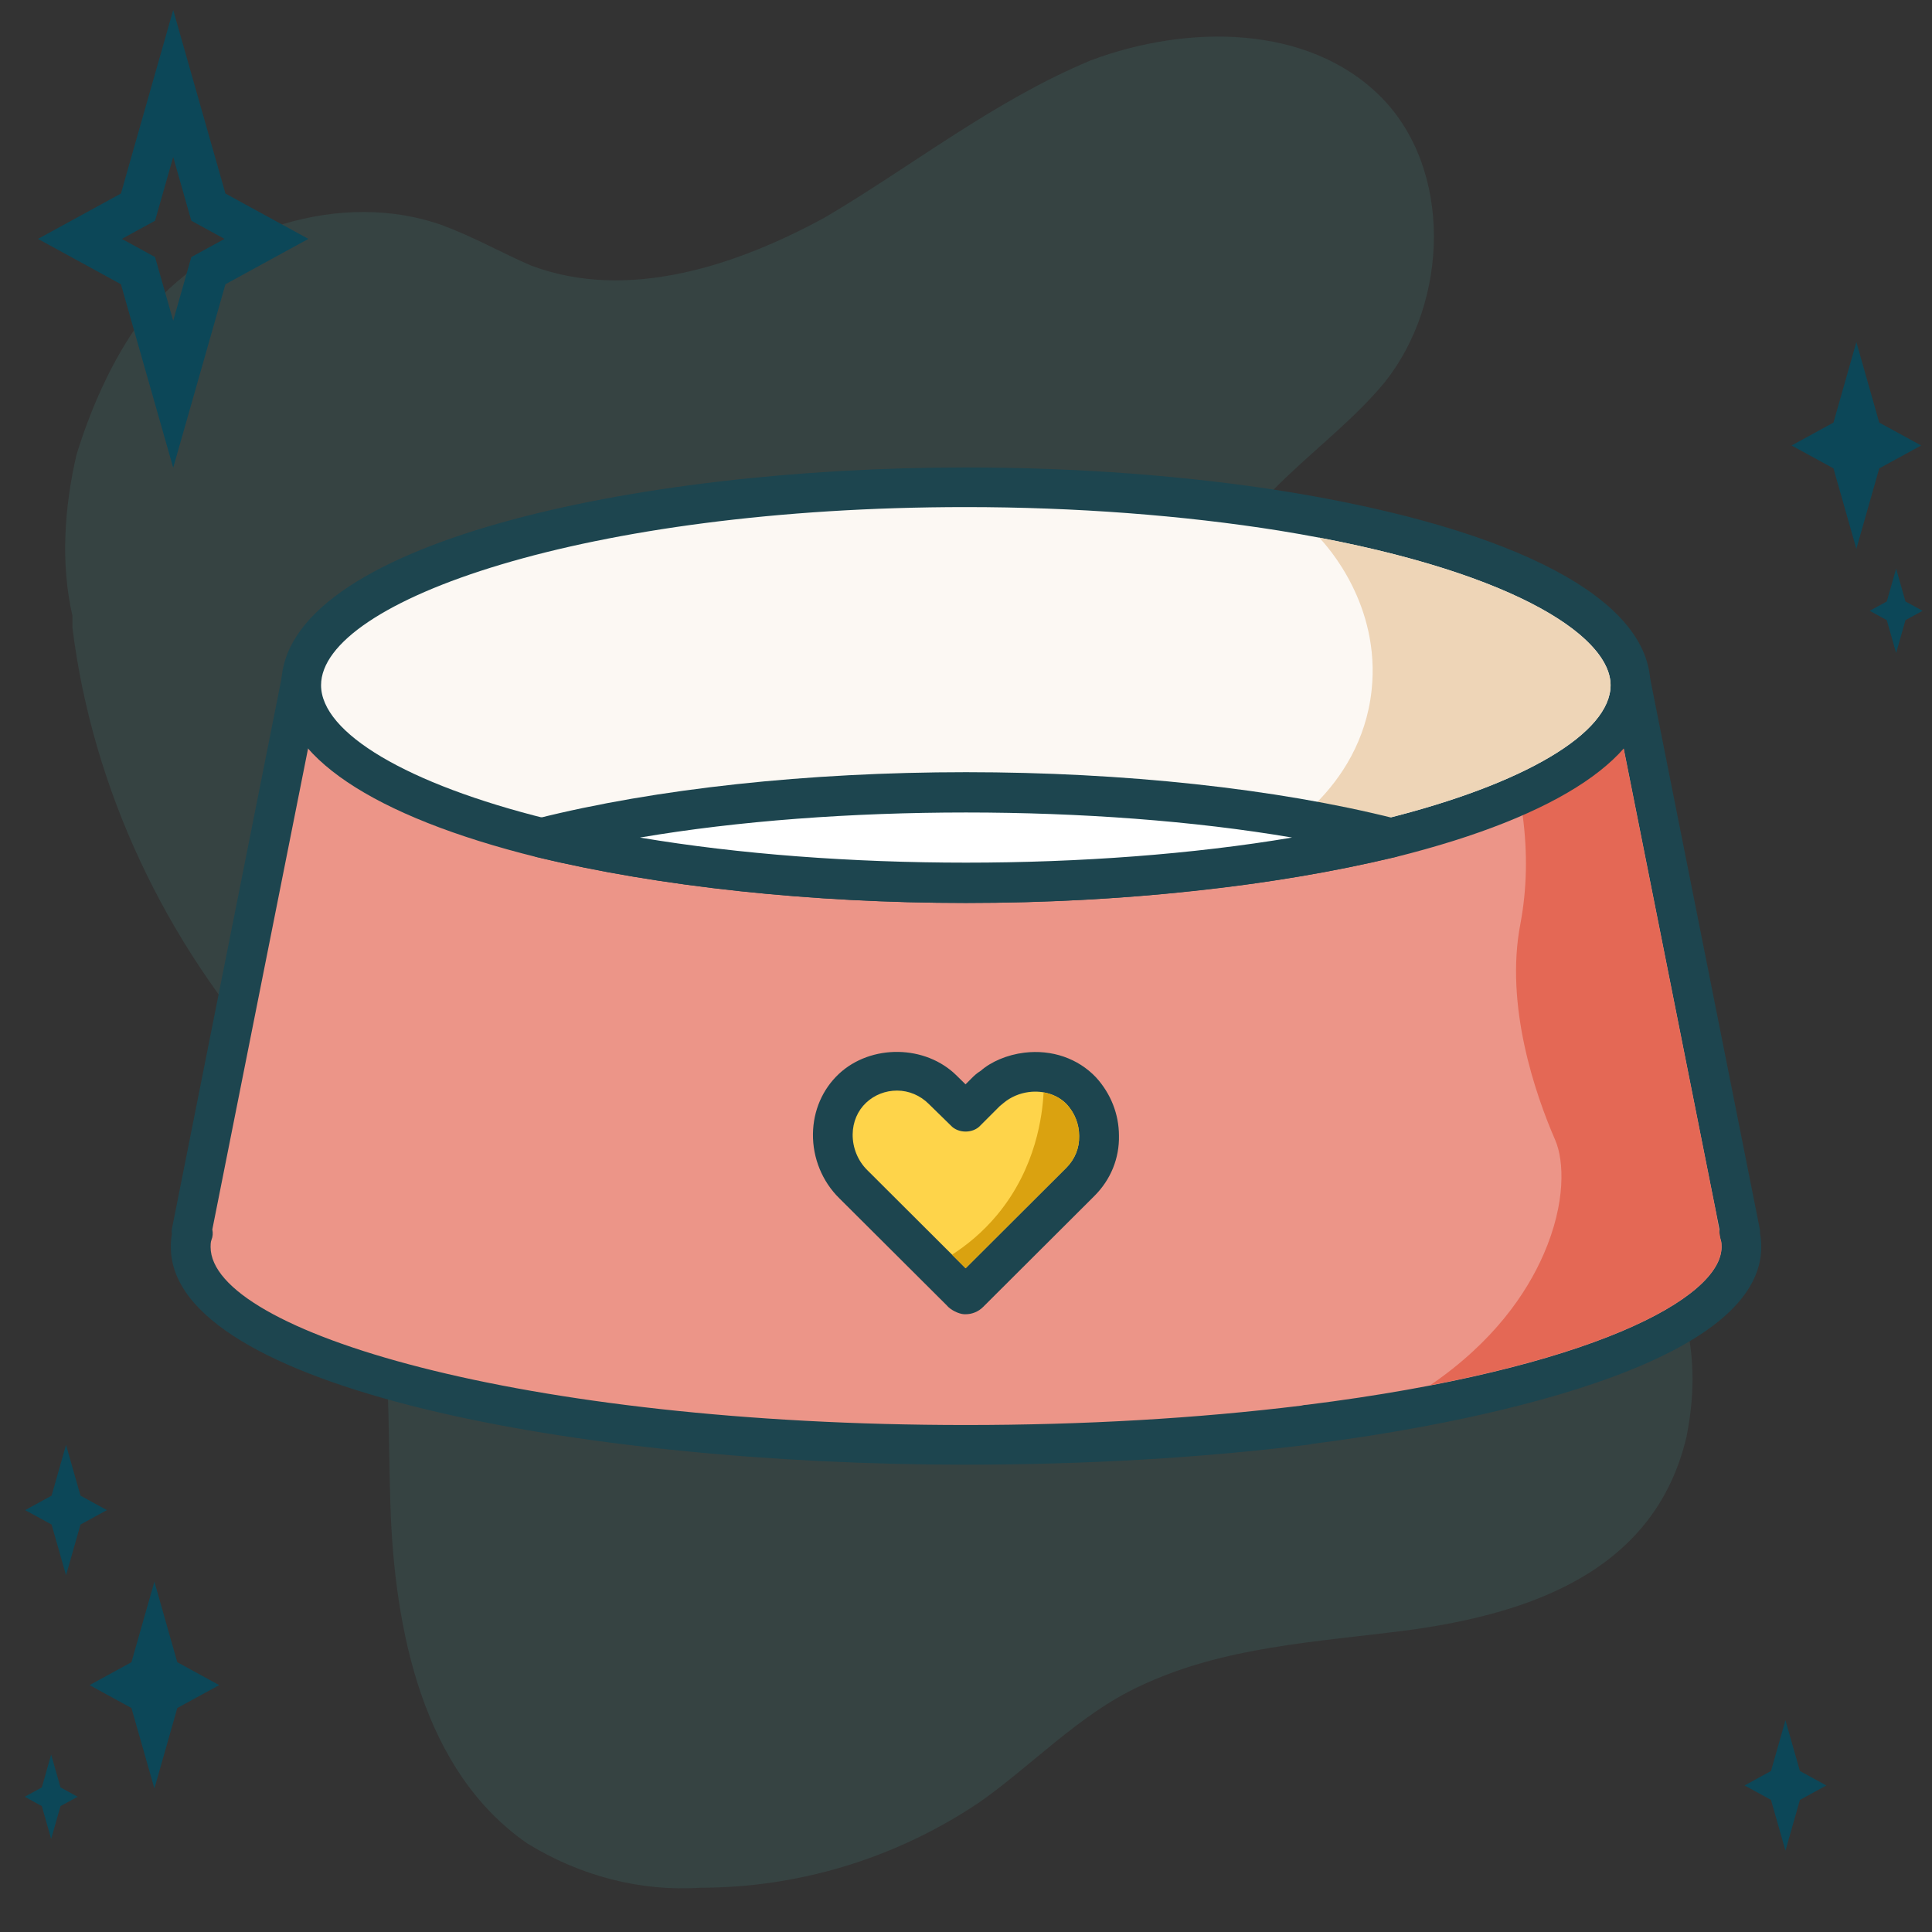
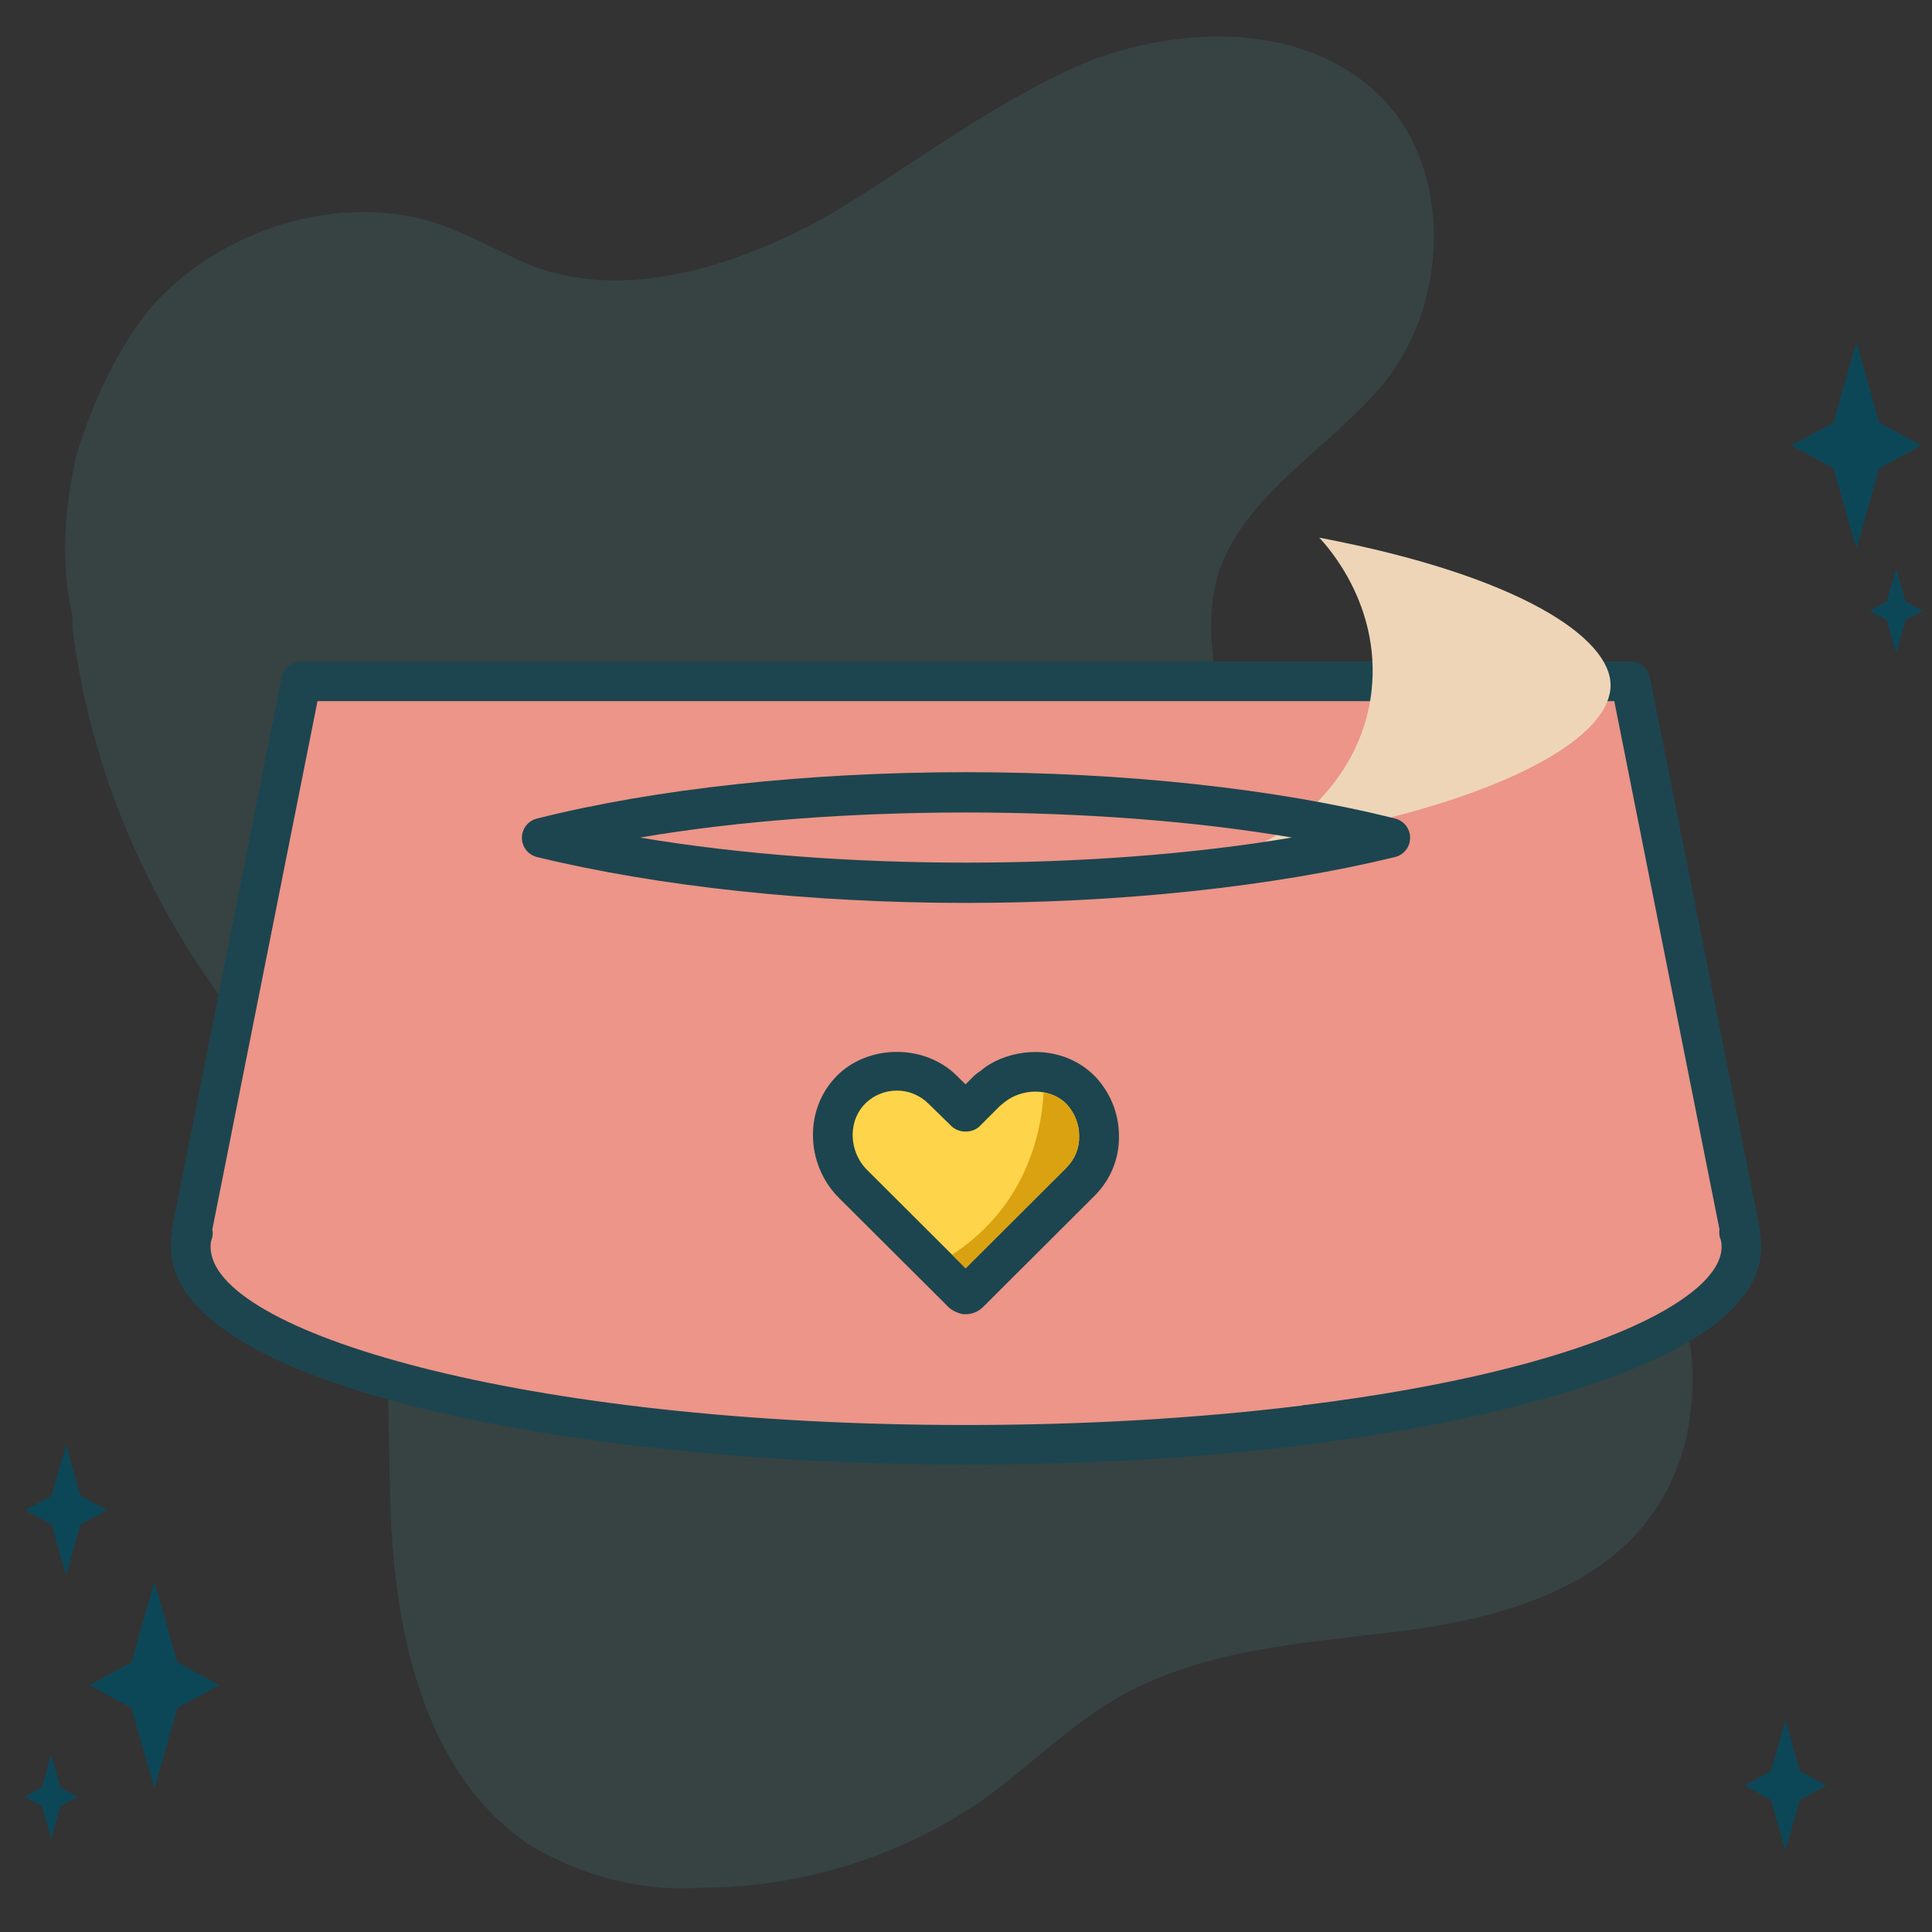
<svg xmlns="http://www.w3.org/2000/svg" width="60" height="60" viewBox="0 0 60 60" fill="none">
  <rect x="0" y="0" width="60" height="60" fill="#333333" stroke="none" />
  <path opacity="0.1" d="M2.25 19.125C1.875 17.5 2 15.75 2.375 14.125C2.875 12.5 3.625 10.875 4.625 9.625C6.75 7.125 10.625 5.875 13.75 7C14.75 7.375 15.625 7.875 16.5 8.25C19.5 9.375 22.875 8.25 25.625 6.75C28.375 5.125 30.875 3.125 33.875 1.875C36.875 0.75 40.625 0.75 42.875 3C45.125 5.25 45 9.375 43 11.875C41.25 14 38.375 15.5 37.75 18.125C37.5 19.25 37.625 20.5 37.875 21.625C38.5 25 39.25 28.5 41.75 30.75C43 31.75 44.25 32.5 45.75 33.25C48.75 35 51.5 37.5 52.375 41.125C52.625 42.25 52.625 43.375 52.375 44.625C51.375 48.875 47.375 50.125 43.75 50.625C40.875 51 38 51.125 35.375 52.375C33.5 53.25 32 54.875 30.375 56C27.75 57.75 24.75 58.625 21.75 58.625C19.875 58.75 18 58.25 16.375 57.25C13.125 55 12.25 50.625 12.125 46.75C12 42.875 12.25 38.625 10.25 35.25C9.75 34.375 9.25 33.625 8.5 33C5.125 29.25 2.875 24.5 2.25 19.5V19.125Z" fill="#59D9C8" />
  <path d="M2.051 44.873L2.5 46.449L3.32 46.898L2.5 47.346L2.051 48.922L1.602 47.346L0.782 46.898L1.602 46.449L2.051 44.873Z" fill="#0C4758" />
  <path d="M55.449 53.424L55.898 55L56.718 55.449L55.898 55.898L55.449 57.474L55 55.898L54.18 55.449L55 55L55.449 53.424Z" fill="#0C4758" />
  <path d="M1.589 54.49L1.879 55.509L2.41 55.8L1.879 56.09L1.589 57.109L1.299 56.09L0.768 55.8L1.299 55.509L1.589 54.49Z" fill="#0C4758" />
  <path d="M58.886 17.66L59.176 18.679L59.708 18.969L59.176 19.26L58.886 20.279L58.596 19.26L58.065 18.969L58.596 18.679L58.886 17.66Z" fill="#0C4758" />
  <path d="M4.795 49.121L5.506 51.621L6.807 52.333L5.506 53.044L4.795 55.544L4.082 53.044L2.782 52.333L4.082 51.621L4.795 49.121Z" fill="#0C4758" />
  <path d="M57.651 10.624L58.362 13.124L59.664 13.835L58.362 14.546L57.651 17.045L56.94 14.546L55.639 13.835L56.94 13.124L57.651 10.624Z" fill="#0C4758" />
-   <path d="M5.379 4.876L5.942 6.855L6.972 7.419L5.942 7.983L5.379 9.961L4.815 7.983L3.785 7.419L4.815 6.855L5.379 4.876ZM5.379 0.311L4.176 4.534L3.756 6.01L3.185 6.323L1.18 7.419L3.185 8.515L3.756 8.828L4.176 10.304L5.379 14.526L6.581 10.304L7.001 8.828L7.572 8.515L9.577 7.419L7.572 6.323L7.001 6.01L6.581 4.534L5.379 0.311Z" fill="#0C4758" />
  <path d="M54.081 38.724C54.081 41.139 48.587 43.245 40.587 44.243C40.575 44.243 40.562 44.255 40.562 44.255C37.377 44.65 33.785 44.871 29.995 44.871C16.699 44.871 5.922 42.112 5.922 38.724C5.922 38.576 5.934 38.416 5.996 38.268H5.947L9.354 21.157H50.636L54.044 38.268H54.006C54.068 38.416 54.081 38.576 54.081 38.724Z" fill="#EC9588" />
  <path d="M29.995 45.487C18.026 45.487 5.305 43.117 5.305 38.724C5.305 38.618 5.31 38.478 5.338 38.325C5.329 38.267 5.329 38.207 5.342 38.148L8.749 21.037C8.806 20.749 9.06 20.542 9.354 20.542H50.635C50.929 20.542 51.183 20.749 51.24 21.037L54.648 38.148C54.66 38.201 54.663 38.255 54.66 38.307C54.692 38.467 54.697 38.613 54.697 38.723C54.697 42.754 44.13 44.416 40.745 44.842C40.711 44.853 40.674 44.86 40.638 44.865C37.308 45.277 33.727 45.486 29.994 45.486L29.995 45.487ZM6.594 38.182C6.617 38.291 6.61 38.404 6.566 38.509C6.54 38.57 6.54 38.686 6.54 38.724C6.54 41.341 16.173 44.255 29.996 44.255C33.652 44.255 37.157 44.052 40.414 43.653C40.472 43.636 40.532 43.627 40.589 43.627C49.41 42.523 53.465 40.311 53.465 38.725C53.465 38.687 53.465 38.569 53.439 38.505C53.395 38.4 53.382 38.287 53.399 38.177L50.133 21.775H9.86L6.594 38.182Z" fill="#1D454F" />
-   <path d="M44.414 43.021C46.392 41.671 47.413 40.157 47.939 38.952C48.638 37.349 48.572 36.045 48.302 35.414C47.684 33.992 46.727 31.233 47.217 28.691C47.624 26.541 47.307 24.167 46.298 21.773H50.129L53.292 37.652L53.436 38.504C53.462 38.568 53.462 38.685 53.462 38.724C53.462 40.056 50.603 41.83 44.414 43.021Z" fill="#E46855" />
-   <path d="M50.636 21.281C50.636 23.178 47.735 24.89 43.18 26.023C41.464 26.43 39.526 26.775 37.414 27.009C35.106 27.28 32.612 27.428 29.995 27.428C24.995 27.428 20.403 26.886 16.823 26.023C12.255 24.89 9.354 23.178 9.354 21.281C9.354 17.881 18.601 15.134 29.995 15.134C33.563 15.134 36.908 15.405 39.834 15.873C46.266 16.92 50.636 18.94 50.636 21.281Z" fill="#FCF8F3" />
-   <path d="M29.995 28.043C25.214 28.043 20.486 27.538 16.678 26.621C11.556 25.35 8.737 23.453 8.737 21.279C8.737 16.887 19.689 14.517 29.995 14.517C33.442 14.517 36.877 14.774 39.932 15.263C47.128 16.434 51.254 18.627 51.254 21.279C51.254 23.451 48.44 25.348 43.329 26.62C41.471 27.058 39.507 27.395 37.484 27.62C35.1 27.9 32.578 28.043 29.995 28.043ZM29.995 15.748C18.194 15.748 9.971 18.663 9.971 21.279C9.971 22.765 12.654 24.353 16.972 25.425C22.689 26.802 30.68 27.178 37.342 26.397C39.321 26.177 41.234 25.85 43.036 25.424C47.34 24.352 50.018 22.764 50.018 21.279C50.018 19.724 46.838 17.636 39.734 16.48C36.744 16.002 33.376 15.748 29.994 15.748H29.995Z" fill="#1D454F" />
  <path d="M34.131 35.275C34.143 35.792 33.946 36.31 33.55 36.704L30.094 40.153C30.032 40.215 29.933 40.215 29.884 40.153L28.637 38.909L26.501 36.778C25.674 35.965 25.637 34.585 26.477 33.797C26.859 33.439 27.353 33.255 27.859 33.255C28.366 33.255 28.884 33.452 29.279 33.846L29.983 34.536C29.983 34.548 29.995 34.548 29.995 34.536L30.612 33.92C30.662 33.871 30.711 33.821 30.773 33.784C31.094 33.513 31.489 33.353 31.884 33.304C32.501 33.23 33.143 33.415 33.587 33.883C33.946 34.277 34.131 34.77 34.131 35.275Z" fill="#FED44A" />
  <path d="M29.984 40.815C29.97 40.815 29.958 40.815 29.943 40.815C29.767 40.806 29.511 40.675 29.401 40.538L26.066 37.214C25.537 36.695 25.238 35.966 25.247 35.216C25.256 34.493 25.542 33.829 26.055 33.348C27.046 32.424 28.744 32.438 29.717 33.411L29.986 33.675L30.177 33.484C30.241 33.42 30.33 33.331 30.457 33.255C30.779 32.972 31.274 32.758 31.809 32.692C32.668 32.588 33.478 32.869 34.037 33.458C34.499 33.965 34.749 34.605 34.75 35.267C34.765 35.971 34.495 36.635 33.989 37.14L30.532 40.588C30.389 40.733 30.191 40.815 29.986 40.815H29.984ZM29.658 39.716C29.658 39.716 29.656 39.718 29.654 39.718L29.658 39.716ZM27.859 33.869C27.499 33.869 27.158 34.002 26.899 34.245C26.634 34.494 26.485 34.843 26.48 35.228C26.476 35.645 26.641 36.05 26.933 36.338L29.989 39.386L33.114 36.268C33.38 36.002 33.522 35.654 33.514 35.288V35.274C33.514 34.915 33.378 34.568 33.13 34.296C32.849 34.002 32.415 33.857 31.957 33.914C31.668 33.949 31.386 34.07 31.169 34.252L31.047 34.353L30.453 34.947C30.225 35.205 29.757 35.207 29.526 34.951L28.845 34.285C28.579 34.018 28.222 33.869 27.859 33.869Z" fill="#1D454F" />
  <path d="M39.276 26.144C39.479 26.042 42.254 24.588 42.596 21.44C42.883 18.784 41.221 16.963 40.97 16.697C47.209 17.884 50.018 19.816 50.018 21.279C50.018 22.764 47.34 24.352 43.029 25.425C41.825 25.709 40.569 25.951 39.276 26.144Z" fill="#EED5B7" />
-   <path d="M43.175 26.019C39.598 26.888 35.004 27.425 30 27.425C24.997 27.425 20.4 26.888 16.825 26.019C20.402 25.119 24.997 24.597 30 24.597C35.004 24.597 39.598 25.119 43.175 26.019Z" fill="white" />
  <path d="M30 28.041C25.187 28.041 20.456 27.535 16.68 26.617C16.403 26.549 16.209 26.304 16.208 26.021C16.207 25.738 16.399 25.49 16.675 25.421C20.367 24.492 25.099 23.981 30 23.981C34.901 23.981 39.633 24.492 43.327 25.421C43.602 25.49 43.794 25.738 43.793 26.021C43.792 26.304 43.598 26.549 43.322 26.617C39.544 27.536 34.812 28.041 30 28.041ZM19.875 26.011C26.04 27.05 33.96 27.05 40.126 26.011C34.047 24.973 25.953 24.973 19.875 26.011Z" fill="#1D454F" />
  <path d="M29.565 38.966C29.99 38.692 30.501 38.293 30.977 37.718C32.185 36.257 32.373 34.623 32.41 33.926C32.695 33.977 32.949 34.106 33.139 34.307C33.376 34.569 33.513 34.916 33.513 35.275C33.522 35.656 33.38 36.003 33.113 36.268L29.986 39.388L29.565 38.966Z" fill="#DAA210" />
</svg>